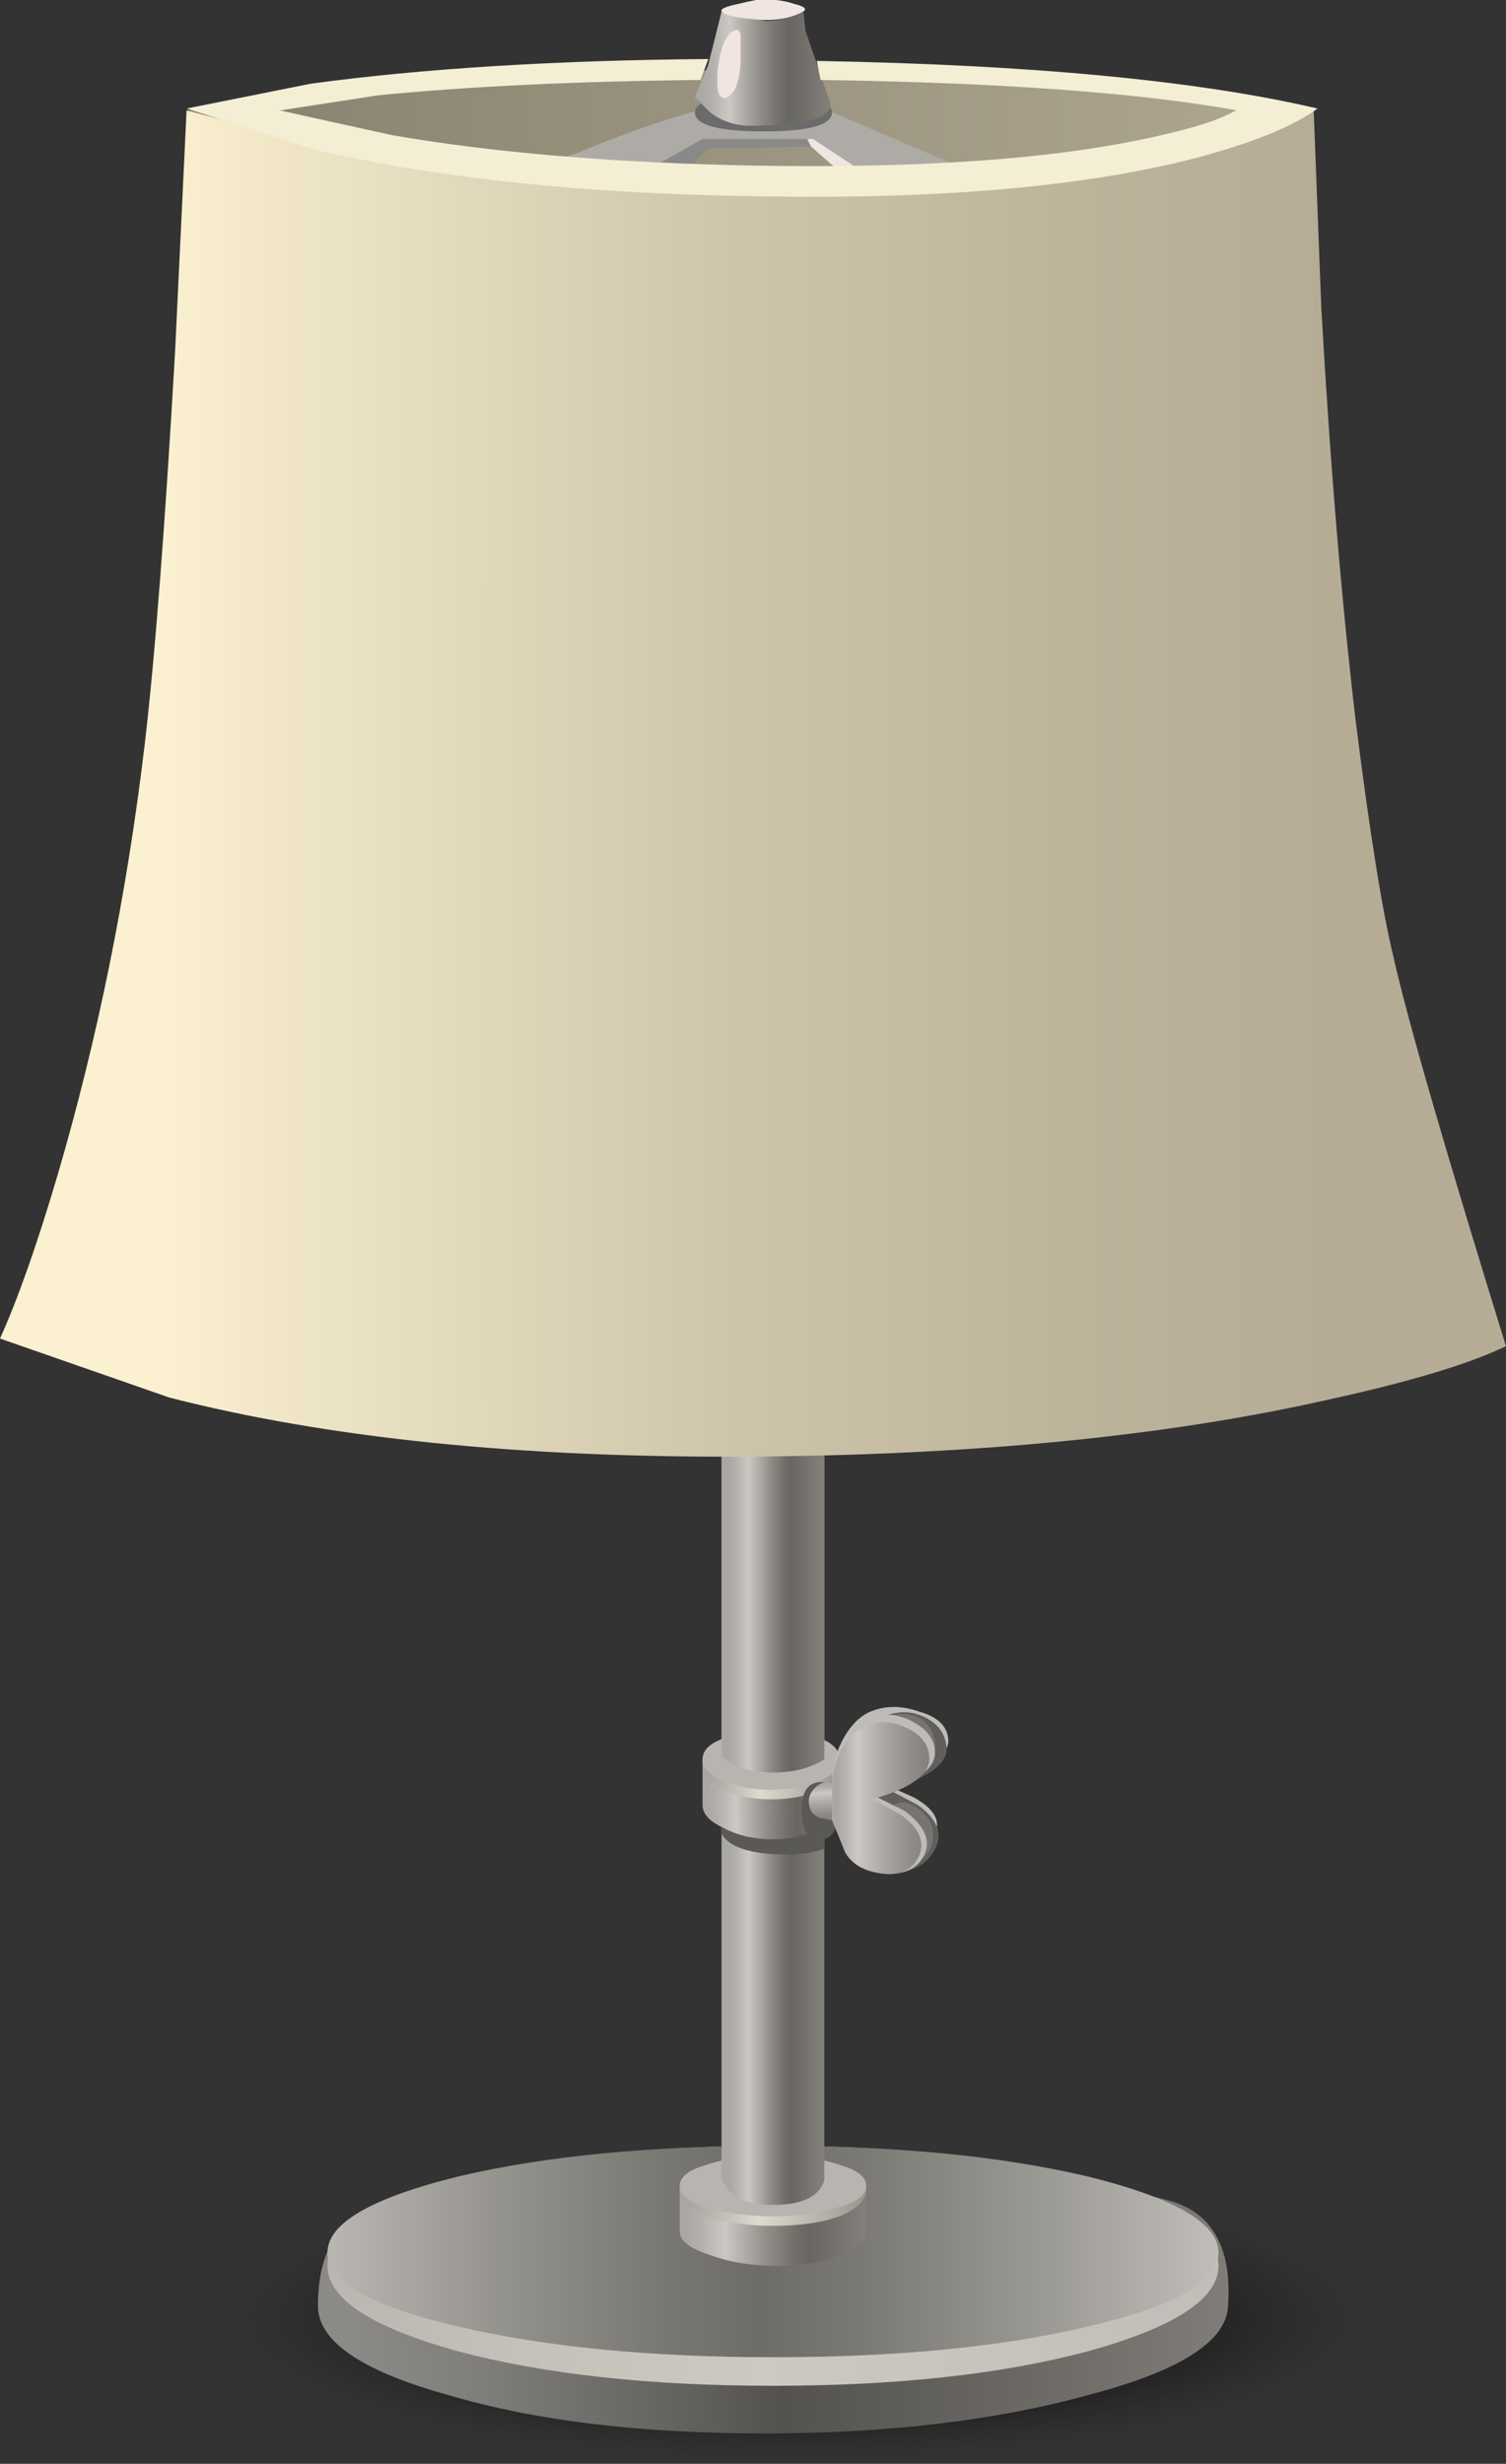
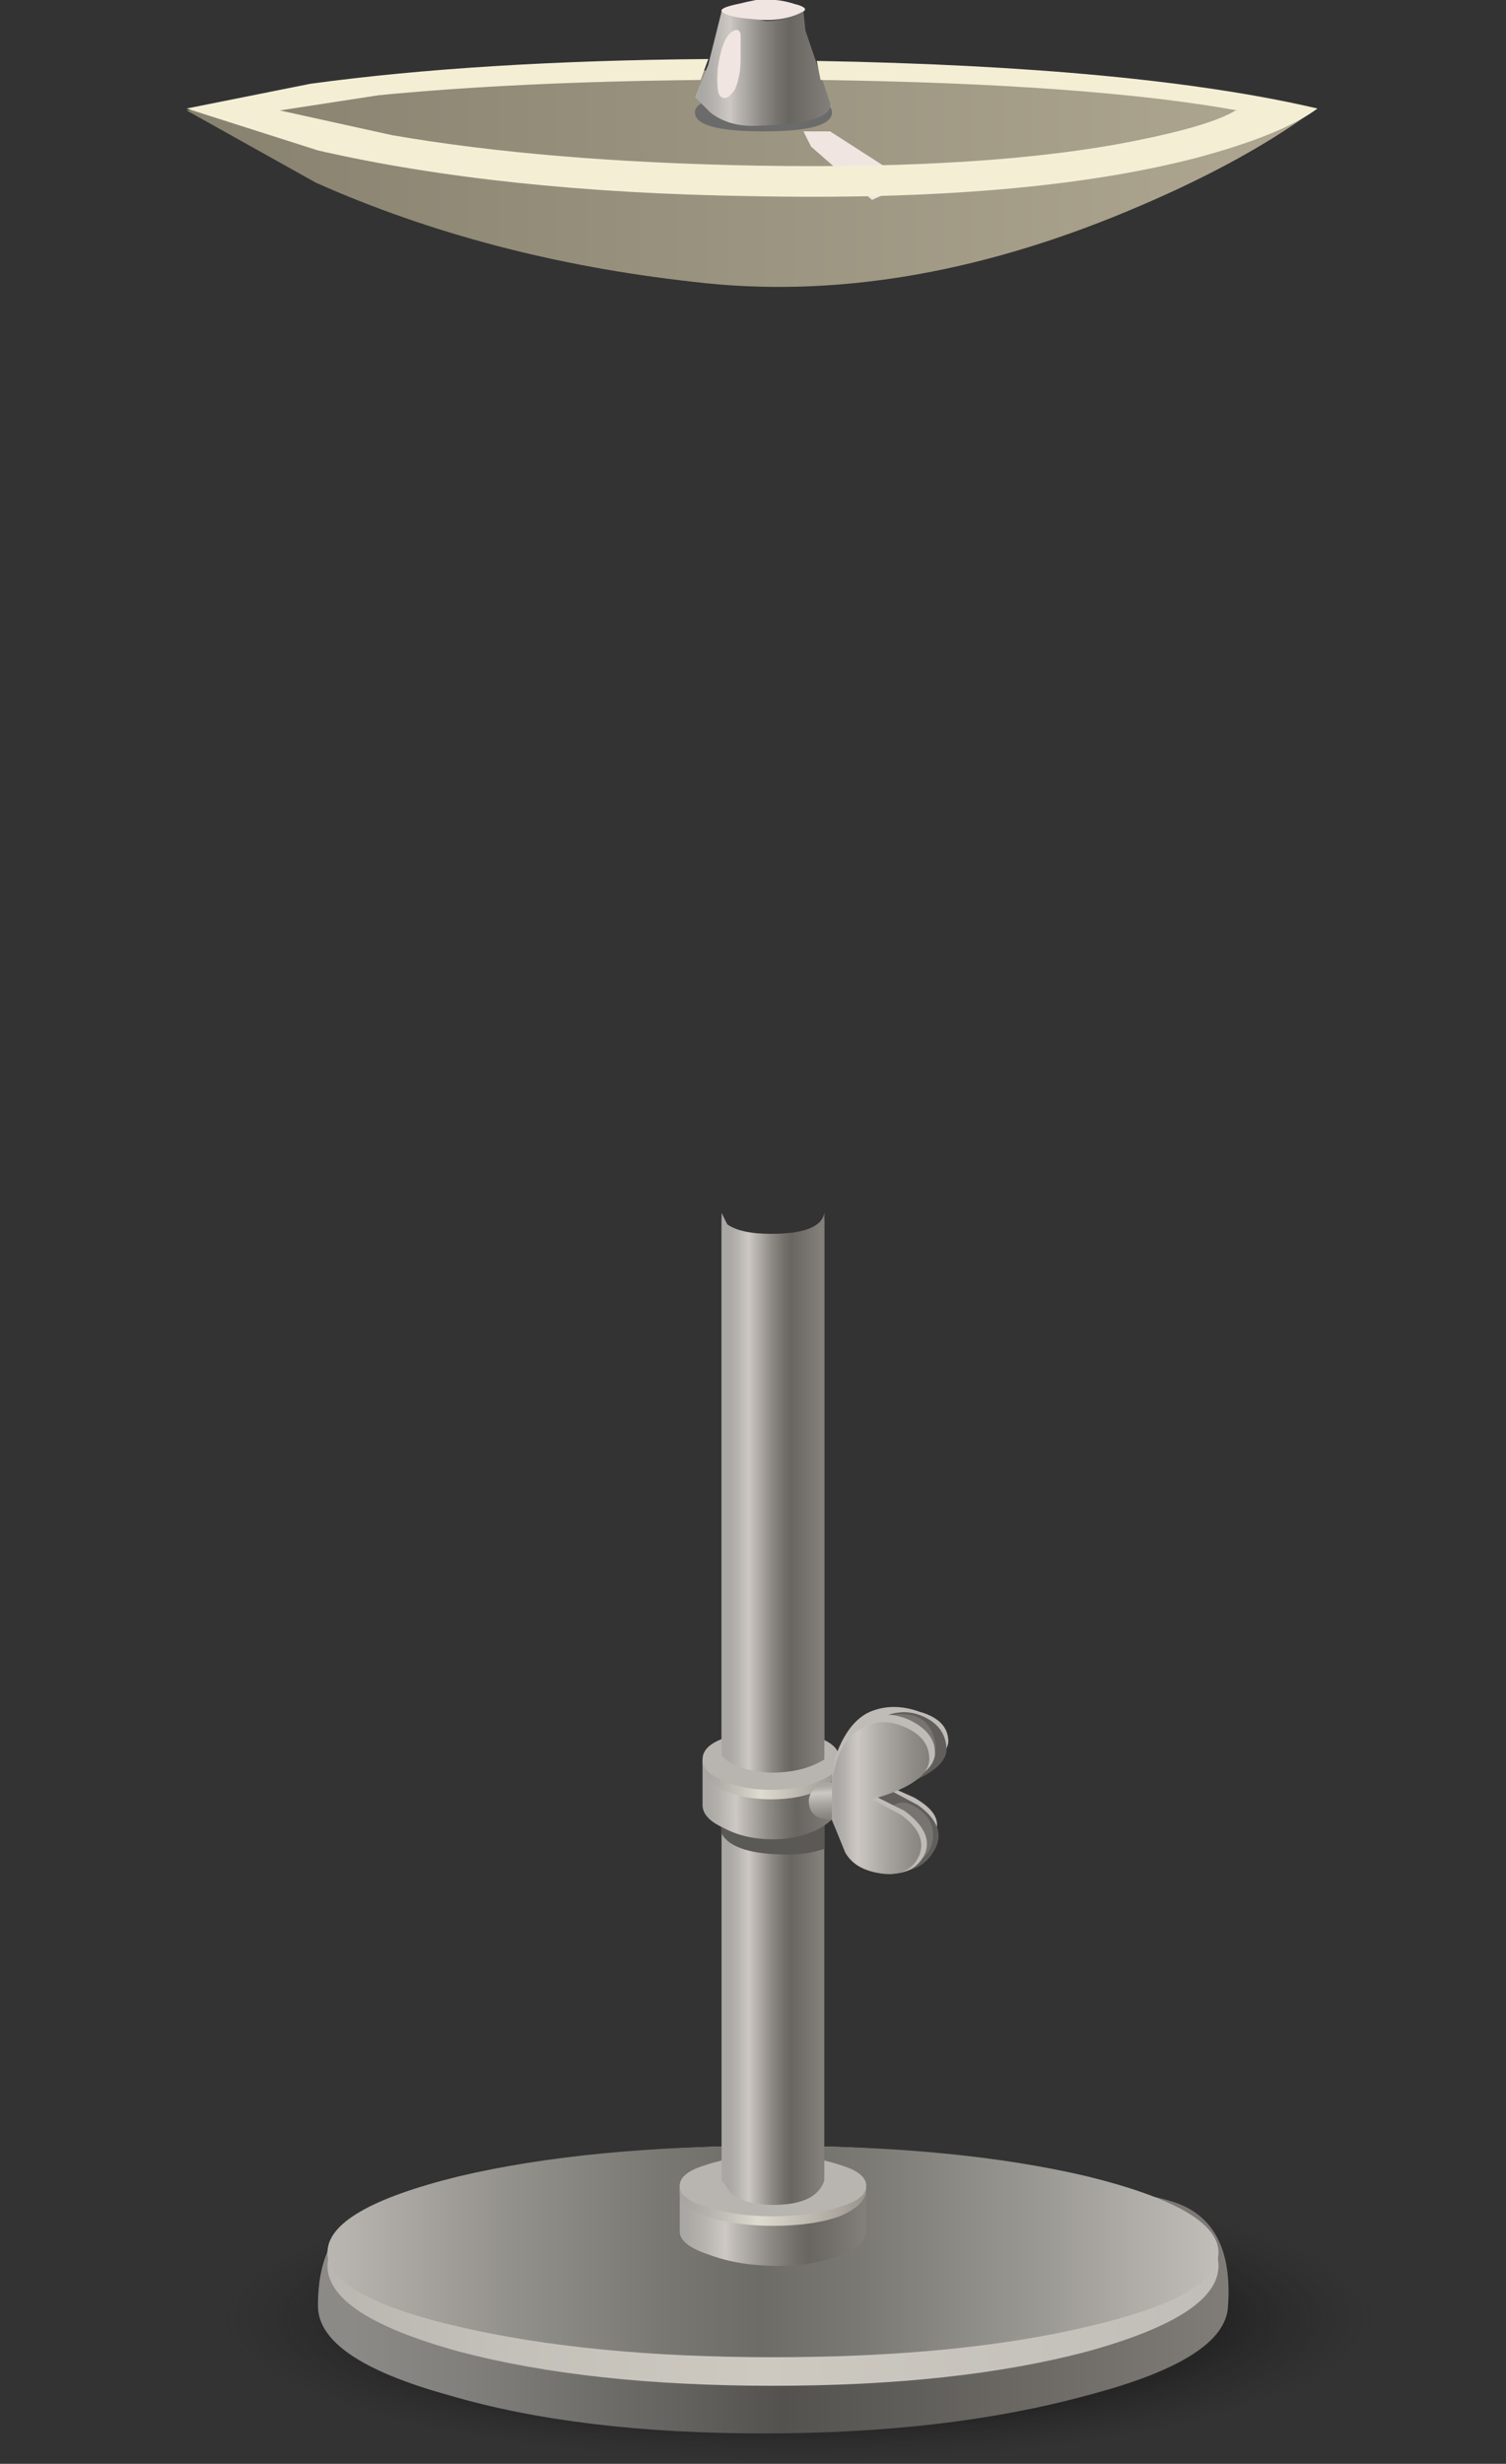
<svg xmlns="http://www.w3.org/2000/svg" xmlns:xlink="http://www.w3.org/1999/xlink" style="enable-background:new 0 0 39.55 64.7" xml:space="preserve" height="64.7px" width="39.55px" version="1.1" y="0px" x="0px" viewBox="0 0 39.55 64.7">
  <rect x="0" y="0" width="39.55" height="64.7" fill="#333333" stroke="none" />
  <symbol id="price_x5F_tag_x5F_pt_x5F_mc_1_">
</symbol>
  <g id="FlashAICB">
    <radialGradient id="SVGID_1_" gradientUnits="userSpaceOnUse" cy="60.85" cx="20.975" gradientTransform="matrix(1 0 0 -.253 0 76.264)" r="15.124">
      <stop offset="0" />
      <stop stop-color="#040404" stop-opacity=".867" offset=".329" />
      <stop stop-color="#121011" stop-opacity=".482" offset=".694" />
      <stop stop-color="#221F20" stop-opacity="0" offset="1" />
    </radialGradient>
    <path fill-rule="evenodd" clip-rule="evenodd" d="m36.1 60.85c0 1.067-1.483 1.967-4.449 2.7-2.967 0.766-6.517 1.15-10.651 1.15-4.167 0-7.733-0.384-10.7-1.15-2.966-0.733-4.45-1.633-4.45-2.7 0-1.033 1.483-1.933 4.45-2.699 2.967-0.733 6.534-1.101 10.7-1.101 4.167 0 7.717 0.367 10.65 1.101 2.966 0.766 4.45 1.665 4.45 2.699z" fill="url(#SVGID_1_)" />
    <linearGradient id="SVGID_2_" y2="60.562" gradientUnits="userSpaceOnUse" x2="32.264" y1="60.562" x1="8.35">
      <stop stop-color="#8B8A87" offset=".035" />
      <stop stop-color="#807F7C" offset=".169" />
      <stop stop-color="#63625E" offset=".4" />
      <stop stop-color="#53524E" offset=".51" />
      <stop stop-color="#807C77" offset="1" />
    </linearGradient>
    <path fill-rule="evenodd" clip-rule="evenodd" d="m32.25 60.55c-0.033 0.934-1.267 1.717-3.7 2.351-2.434 0.666-5.267 1-8.5 1s-5.983-0.334-8.25-1c-2.3-0.634-3.45-1.417-3.45-2.351 0-1.333 0.467-2.166 1.4-2.5 1.3-0.434 4.733-0.7 10.3-0.8 5.8-0.1 9.417 0.1 10.851 0.6 0.999 0.367 1.449 1.266 1.349 2.7z" fill="url(#SVGID_2_)" />
    <linearGradient id="SVGID_3_" y2="59.5" gradientUnits="userSpaceOnUse" x2="32" y1="59.5" x1="8.6">
      <stop stop-color="#BAB7B2" offset="0" />
      <stop stop-color="#C3C0B9" offset=".188" />
      <stop stop-color="#CDC9C0" offset=".486" />
      <stop stop-color="#C1BEB9" offset=".992" />
      <stop stop-color="#C1BEB9" offset="1" />
    </linearGradient>
    <path fill-rule="evenodd" clip-rule="evenodd" d="m32 59.5c0 0.866-1.15 1.616-3.45 2.25-2.267 0.6-5.017 0.9-8.25 0.9s-5.983-0.301-8.25-0.9c-2.3-0.634-3.45-1.384-3.45-2.25s1.15-1.616 3.45-2.25c2.267-0.6 5.017-0.9 8.25-0.9s5.983 0.301 8.25 0.9c2.3 0.634 3.45 1.384 3.45 2.25z" fill="url(#SVGID_3_)" />
    <linearGradient id="SVGID_4_" y2="59.125" gradientUnits="userSpaceOnUse" x2="32" y1="59.125" x1="8.6">
      <stop stop-color="#BAB7B2" offset="0" />
      <stop stop-color="#95938E" offset=".192" />
      <stop stop-color="#797772" offset=".38" />
      <stop stop-color="#6E6C67" offset=".486" />
      <stop stop-color="#7B7974" offset=".6" />
      <stop stop-color="#9C9A95" offset=".808" />
      <stop stop-color="#C1BEB9" offset="1" />
    </linearGradient>
    <path fill-rule="evenodd" clip-rule="evenodd" d="m32 59.15c0 0.767-1.15 1.416-3.45 1.949-2.267 0.534-5.017 0.801-8.25 0.801-3.2 0-5.95-0.267-8.25-0.801-2.3-0.533-3.45-1.183-3.45-1.949s1.15-1.434 3.45-2c2.267-0.534 5.017-0.801 8.25-0.801s5.983 0.267 8.25 0.801c2.3 0.567 3.45 1.234 3.45 2z" fill="url(#SVGID_4_)" />
    <linearGradient id="SVGID_5_" y2="58.548" gradientUnits="userSpaceOnUse" x2="22.448" gradientTransform="matrix(1 -.005 .005 1 0 0)" y1="58.548" x1="17.548">
      <stop stop-color="#AAA8A4" offset=".035" />
      <stop stop-color="#B5B2AE" offset=".122" />
      <stop stop-color="#CDC8C3" offset=".247" />
      <stop stop-color="#BDB8B3" offset=".302" />
      <stop stop-color="#8F8C87" offset=".478" />
      <stop stop-color="#73706B" offset=".616" />
      <stop stop-color="#686661" offset=".694" />
      <stop stop-color="#837F7A" offset="1" />
    </linearGradient>
    <path fill-rule="evenodd" clip-rule="evenodd" d="m17.85 57.4h4.9v1.2c0 0.233-0.217 0.434-0.65 0.601-0.466 0.2-1.033 0.3-1.699 0.3-0.667 0-1.267-0.1-1.8-0.3-0.5-0.167-0.75-0.367-0.75-0.601v-1.2z" fill="url(#SVGID_5_)" />
    <linearGradient id="SVGID_6_" y2="57.629" gradientUnits="userSpaceOnUse" x2="22.453" gradientTransform="matrix(1 -.005 .005 1 0 0)" y1="57.629" x1="17.553">
      <stop stop-color="#A7A6A2" offset=".035" />
      <stop stop-color="#B2B1AB" offset=".145" />
      <stop stop-color="#CFCDC4" offset=".337" />
      <stop stop-color="#DFDBD0" offset=".423" />
      <stop stop-color="#9A948E" offset="1" />
    </linearGradient>
    <path fill-rule="evenodd" clip-rule="evenodd" d="m22.75 57.5c0 0.267-0.233 0.5-0.7 0.7-0.467 0.166-1.05 0.25-1.75 0.25-0.666 0-1.25-0.084-1.75-0.25-0.466-0.167-0.7-0.384-0.7-0.65s0.233-0.5 0.7-0.7c0.5-0.166 1.084-0.25 1.75-0.25 0.667 0 1.25 0.084 1.75 0.25 0.467 0.2 0.7 0.417 0.7 0.65z" fill="url(#SVGID_6_)" />
    <path fill-rule="evenodd" clip-rule="evenodd" d="m22.75 57.4c0 0.233-0.233 0.416-0.7 0.55-0.5 0.166-1.083 0.25-1.75 0.25-0.666 0-1.25-0.084-1.75-0.25-0.466-0.134-0.7-0.316-0.7-0.55s0.233-0.417 0.7-0.551c0.5-0.166 1.084-0.25 1.75-0.25 0.667 0 1.25 0.084 1.75 0.25 0.467 0.134 0.7 0.318 0.7 0.551z" fill="#B8B5B0" />
    <linearGradient id="SVGID_7_" y2="44.95" gradientUnits="userSpaceOnUse" x2="21.55" y1="44.95" x1="19.05">
      <stop stop-color="#AAA8A4" offset=".035" />
      <stop stop-color="#B5B2AE" offset=".122" />
      <stop stop-color="#CDC8C3" offset=".247" />
      <stop stop-color="#BDB8B3" offset=".302" />
      <stop stop-color="#8F8C87" offset=".478" />
      <stop stop-color="#73706B" offset=".616" />
      <stop stop-color="#686661" offset=".694" />
      <stop stop-color="#837F7A" offset="1" />
    </linearGradient>
-     <path fill-rule="evenodd" clip-rule="evenodd" d="m21.65 57.25c-0.134 0.434-0.584 0.65-1.351 0.65-0.467 0-0.833-0.101-1.1-0.301l-0.25-0.35v-25.249l0.149 0.3c0.233 0.2 0.617 0.3 1.15 0.3 0.866 0 1.333-0.2 1.4-0.6v25.25z" fill="url(#SVGID_7_)" />
+     <path fill-rule="evenodd" clip-rule="evenodd" d="m21.65 57.25c-0.134 0.434-0.584 0.65-1.351 0.65-0.467 0-0.833-0.101-1.1-0.301l-0.25-0.35v-25.249l0.149 0.3c0.233 0.2 0.617 0.3 1.15 0.3 0.866 0 1.333-0.2 1.4-0.6v25.25" fill="url(#SVGID_7_)" />
    <path fill-rule="evenodd" clip-rule="evenodd" d="m20.7 48.7c-0.967 0-1.55-0.184-1.75-0.55v-16.15l0.149 0.3c0.233 0.2 0.617 0.3 1.15 0.3 0.866 0 1.333-0.2 1.4-0.6v16.55c-0.299 0.1-0.616 0.15-0.949 0.15z" fill="#5B5955" />
    <linearGradient id="SVGID_8_" y2="4.692" gradientUnits="userSpaceOnUse" x2="34.5" y1="4.692" x1="4.9">
      <stop stop-color="#87816F" offset="0" />
      <stop stop-color="#AFA791" offset="1" />
    </linearGradient>
    <path fill-rule="evenodd" clip-rule="evenodd" d="m4.9 2.9l3.35-0.5c3.1-0.367 6.75-0.55 10.95-0.55 6.566 0 11.666 0.35 15.3 1.05-1.267 0.934-2.9 1.817-4.9 2.65-4 1.667-7.8 2.284-11.399 1.85-3.601-0.4-6.901-1.267-9.901-2.6l-3.4-1.9z" fill="url(#SVGID_8_)" />
-     <polygon fill-rule="evenodd" points="16.7 5.75 15.45 5.2 18 3.4 21.35 3.65 21.3 3.85 18.6 3.9" clip-rule="evenodd" fill="#898989" />
    <polygon fill-rule="evenodd" points="22.9 5.25 21.3 3.85 21.1 3.45 21.8 3.45 23.9 4.8" clip-rule="evenodd" fill="#F0E5E1" />
-     <path fill-rule="evenodd" clip-rule="evenodd" d="m8.25 5.85l2.75-0.65c1.967-0.5 3.367-0.9 4.2-1.2 1.3-0.533 2.35-0.9 3.15-1.1h3.4l3.15 1.35c2.234 0.967 3.734 1.55 4.5 1.75 1.267 0.367 0.8 0.833-1.4 1.4l-2.4-0.95-4.25-2.8h-2.9l-1.6 0.9c-1.167 0.667-2.067 1.233-2.7 1.7l-1.5 1.15-4.4-1.55z" fill="#AEAAA5" />
    <path fill-rule="evenodd" clip-rule="evenodd" d="m21.85 2.95c0 0.333-0.6 0.5-1.8 0.5s-1.8-0.167-1.8-0.5c0-0.3 0.6-0.45 1.8-0.45s1.8 0.15 1.8 0.45z" fill="#6B6B6B" />
    <linearGradient id="SVGID_9_" y2="1.803" gradientUnits="userSpaceOnUse" x2="21.8" y1="1.803" x1="18.3">
      <stop stop-color="#AAA8A4" offset=".035" />
      <stop stop-color="#B5B2AE" offset=".122" />
      <stop stop-color="#CDC8C3" offset=".247" />
      <stop stop-color="#BDB8B3" offset=".302" />
      <stop stop-color="#8F8C87" offset=".478" />
      <stop stop-color="#73706B" offset=".616" />
      <stop stop-color="#686661" offset=".694" />
      <stop stop-color="#837F7A" offset="1" />
    </linearGradient>
    <path fill-rule="evenodd" clip-rule="evenodd" d="m21.8 2.7c0.066 0.367-0.55 0.566-1.85 0.6-0.533 0.034-0.967-0.083-1.3-0.35l-0.4-0.4 0.35-0.85 0.35-1.4 1.15 0.25c0.334 0 0.667-0.083 1-0.25l0.051 0.5 0.649 1.9z" fill="url(#SVGID_9_)" />
    <path fill-rule="evenodd" clip-rule="evenodd" d="m19.85 0c0.367-0.033 0.7 0 1 0.1 0.267 0.066 0.351 0.133 0.25 0.2-0.366 0.2-0.816 0.267-1.35 0.2-0.434-0.033-0.7-0.1-0.8-0.2-0.034-0.066 0.116-0.133 0.45-0.2 0.133-0.033 0.284-0.067 0.45-0.1z" fill="#F0E5E1" />
    <path fill-rule="evenodd" clip-rule="evenodd" d="m19.2 0.85c0.133-0.1 0.217-0.083 0.25 0.05v0.65c0 0.3-0.05 0.567-0.15 0.8-0.133 0.2-0.25 0.267-0.35 0.2-0.1-0.033-0.133-0.283-0.1-0.75 0.067-0.5 0.183-0.817 0.35-0.95z" fill="#F0E5E1" />
    <g clip-rule="evenodd" fill-rule="evenodd">
      <linearGradient id="SVGID_10_" y2="47.25" gradientUnits="userSpaceOnUse" x2="21.791" gradientTransform="matrix(1 0 .005 1 -0 0)" y1="47.25" x1="18.216">
        <stop stop-color="#AAA8A4" offset=".035" />
        <stop stop-color="#B5B2AE" offset=".122" />
        <stop stop-color="#CDC8C3" offset=".247" />
        <stop stop-color="#BDB8B3" offset=".302" />
        <stop stop-color="#8F8C87" offset=".478" />
        <stop stop-color="#73706B" offset=".616" />
        <stop stop-color="#686661" offset=".694" />
        <stop stop-color="#837F7A" offset="1" />
      </linearGradient>
      <path d="m18.45 46.2h3.6v1.149c0 0.233-0.166 0.45-0.5 0.65-0.366 0.2-0.783 0.3-1.25 0.3-0.5 0-0.934-0.1-1.3-0.3-0.367-0.167-0.55-0.366-0.55-0.6v-1.199z" fill="url(#SVGID_10_)" />
      <linearGradient id="SVGID_11_" y2="46.325" gradientUnits="userSpaceOnUse" x2="21.796" gradientTransform="matrix(1 0 .005 1 -0 0)" y1="46.325" x1="18.221">
        <stop stop-color="#A7A6A2" offset=".035" />
        <stop stop-color="#B2B1AB" offset=".145" />
        <stop stop-color="#CFCDC4" offset=".337" />
        <stop stop-color="#DFDBD0" offset=".423" />
        <stop stop-color="#9A948E" offset="1" />
      </linearGradient>
      <path d="m22.05 46.3c0 0.267-0.166 0.5-0.5 0.7-0.366 0.167-0.8 0.25-1.3 0.25s-0.917-0.083-1.25-0.25c-0.367-0.2-0.55-0.434-0.55-0.7 0-0.233 0.183-0.45 0.55-0.649 0.333-0.167 0.75-0.25 1.25-0.25s0.934 0.083 1.3 0.25c0.334 0.199 0.5 0.415 0.5 0.649z" fill="url(#SVGID_11_)" />
      <path d="m22.05 46.2c0 0.233-0.166 0.416-0.5 0.55-0.366 0.167-0.8 0.25-1.3 0.25s-0.917-0.083-1.25-0.25c-0.367-0.134-0.55-0.316-0.55-0.55s0.183-0.417 0.55-0.55c0.333-0.167 0.75-0.25 1.25-0.25s0.934 0.083 1.3 0.25c0.334 0.133 0.5 0.317 0.5 0.55z" fill="#B8B5B0" />
    </g>
    <linearGradient id="SVGID_12_" y2="39.2" gradientUnits="userSpaceOnUse" x2="21.55" y1="39.2" x1="19.05">
      <stop stop-color="#AAA8A4" offset=".035" />
      <stop stop-color="#B5B2AE" offset=".122" />
      <stop stop-color="#CDC8C3" offset=".247" />
      <stop stop-color="#BDB8B3" offset=".302" />
      <stop stop-color="#8F8C87" offset=".478" />
      <stop stop-color="#73706B" offset=".616" />
      <stop stop-color="#686661" offset=".694" />
      <stop stop-color="#837F7A" offset="1" />
    </linearGradient>
    <path fill-rule="evenodd" clip-rule="evenodd" d="m21.65 46.2c-0.367 0.233-0.834 0.35-1.4 0.35-0.634-0.033-1.066-0.184-1.3-0.45v-14.25l0.149 0.3c0.233 0.167 0.617 0.25 1.15 0.25 0.866 0 1.333-0.183 1.4-0.55v14.35z" fill="url(#SVGID_12_)" />
    <g clip-rule="evenodd" fill-rule="evenodd">
      <path d="m21.9 46.3c0.033-0.166 0.1-0.35 0.199-0.55 0.2-0.4 0.45-0.667 0.75-0.8 0.4-0.167 0.834-0.167 1.301 0 0.466 0.133 0.716 0.366 0.75 0.7 0.066 0.433-0.534 0.816-1.801 1.149l0.9 0.4c0.533 0.3 0.717 0.616 0.55 0.95-0.166 0.399-0.55 0.566-1.149 0.5-0.567-0.034-0.95-0.2-1.15-0.5l-0.4-0.801 0.05-1.048z" fill="#BFBCB8" />
-       <path d="m22 47.55c0 0.5-0.15 0.75-0.45 0.75-0.333 0-0.5-0.25-0.5-0.75s0.167-0.75 0.5-0.75c0.3 0 0.45 0.25 0.45 0.75z" fill="#5B5955" />
      <linearGradient id="SVGID_13_" y2="-19.39" gradientUnits="userSpaceOnUse" x2="48.862" gradientTransform="matrix(.053 .999 -.999 .053 0 0)" y1="-19.39" x1="47.91">
        <stop stop-color="#AAA8A4" offset=".035" />
        <stop stop-color="#B5B2AE" offset=".122" />
        <stop stop-color="#CDC8C3" offset=".247" />
        <stop stop-color="#AAA6A1" offset=".537" />
        <stop stop-color="#8E8A85" offset=".831" />
        <stop stop-color="#837F7A" offset="1" />
      </linearGradient>
      <path d="m22.55 46.85l0.05 0.95c-0.399 0.033-0.733 0.017-1-0.05-0.199-0.033-0.316-0.15-0.35-0.35-0.033-0.167 0.017-0.317 0.15-0.45 0.1-0.101 0.216-0.15 0.35-0.15 0.066 0 0.116 0.017 0.15 0.05h0.65z" fill="url(#SVGID_13_)" />
      <path d="m22.1 46.05c0.067-0.1 0.167-0.217 0.301-0.35 0.233-0.267 0.483-0.467 0.75-0.601 0.333-0.166 0.683-0.166 1.05 0 0.399 0.167 0.616 0.417 0.649 0.75 0.067 0.434-0.433 0.817-1.5 1.15l0.75 0.4c0.467 0.333 0.634 0.683 0.5 1.05-0.166 0.399-0.466 0.633-0.899 0.7-0.434 0.066-0.75-0.034-0.95-0.301-0.134-0.199-0.25-0.466-0.35-0.8l-0.301-1.998z" fill="#777571" />
      <path d="m22.3 47.55c0.7-0.7 1.101-1.083 1.2-1.149 0.333 0 0.566-0.034 0.7-0.101 0.3-0.1 0.416-0.3 0.35-0.6-0.133-0.566-0.55-0.783-1.25-0.65 0.334-0.133 0.667-0.116 1 0.05 0.334 0.167 0.517 0.417 0.55 0.75 0.067 0.434-0.433 0.817-1.5 1.15l0.75 0.4c0.467 0.333 0.634 0.683 0.5 1.05-0.166 0.399-0.466 0.633-0.899 0.7-0.434 0.066-0.75-0.034-0.95-0.301-0.134-0.199-0.25-0.466-0.35-0.8l-0.101-0.499zm1 0.05c-0.166 0.301-0.116 0.517 0.15 0.65-0.101 0.2-0.066 0.4 0.1 0.6 0.167 0.167 0.351 0.184 0.55 0.051 0.301-0.2 0.434-0.467 0.4-0.801-0.033-0.3-0.217-0.533-0.55-0.699-0.266-0.134-0.483-0.068-0.65 0.199z" fill="#605F5C" />
      <path d="m21.85 46.6c0.034-0.166 0.101-0.35 0.2-0.55 0.167-0.434 0.4-0.733 0.7-0.899 0.333-0.167 0.7-0.167 1.1 0 0.434 0.199 0.667 0.466 0.7 0.8 0.066 0.467-0.467 0.866-1.6 1.2l0.8 0.399c0.5 0.367 0.684 0.733 0.55 1.101-0.166 0.399-0.517 0.583-1.05 0.55-0.5-0.066-0.85-0.25-1.05-0.55l-0.351-0.9v-1.151z" fill="#BFBCB8" />
      <linearGradient id="SVGID_14_" y2="47.22" gradientUnits="userSpaceOnUse" x2="24.413" y1="47.22" x1="21.888">
        <stop stop-color="#AAA8A4" offset=".035" />
        <stop stop-color="#B5B2AE" offset=".122" />
        <stop stop-color="#CDC8C3" offset=".247" />
        <stop stop-color="#AAA6A1" offset=".537" />
        <stop stop-color="#8E8A85" offset=".831" />
        <stop stop-color="#837F7A" offset="1" />
      </linearGradient>
      <path d="m21.85 46.7c0.034-0.167 0.084-0.351 0.15-0.55 0.167-0.4 0.4-0.667 0.7-0.801 0.333-0.166 0.684-0.166 1.05 0 0.4 0.167 0.616 0.417 0.65 0.75 0.066 0.467-0.434 0.851-1.5 1.15l0.75 0.4c0.466 0.333 0.633 0.683 0.5 1.05-0.167 0.399-0.5 0.566-1 0.5-0.467-0.066-0.784-0.25-0.95-0.55l-0.35-0.849v-1.1z" fill="url(#SVGID_14_)" />
    </g>
    <linearGradient id="SVGID_15_" y2="20.576" gradientUnits="userSpaceOnUse" x2="34.975" y1="20.576" x1="4.225">
      <stop stop-color="#FBF1D0" offset="0" />
      <stop stop-color="#EBE1C3" offset=".157" />
      <stop stop-color="#CEC4AA" offset=".494" />
      <stop stop-color="#BCB39B" offset=".788" />
      <stop stop-color="#B6AC96" offset="1" />
    </linearGradient>
-     <path fill-rule="evenodd" clip-rule="evenodd" d="m4.9 2.9l3.45 0.9c3.167 0.633 6.933 0.983 11.3 1.05 4.966 0.1 8.933-0.2 11.899-0.9 1.468-0.333 2.451-0.683 2.951-1.05l0.2 5.2c0.233 4.1 0.533 7.7 0.899 10.8 0.367 2.934 0.7 5.017 1 6.25 0.367 1.633 1.351 5.033 2.95 10.2-0.967 0.467-2.517 0.934-4.649 1.4-4.267 0.967-9.367 1.467-15.301 1.5-5.932 0.033-10.982-0.483-15.149-1.55l-4.45-1.55c0.467-1.034 0.967-2.45 1.5-4.25 1.067-3.633 1.833-7.417 2.3-11.35 0.267-2.267 0.534-5.716 0.8-10.35l0.3-6.3z" fill="url(#SVGID_15_)" />
    <path fill-rule="evenodd" clip-rule="evenodd" d="m8.35 3.95l-3.45-1.1 3.25-0.65c2.934-0.4 6.417-0.617 10.45-0.65l-0.2 0.55c-3.233 0.033-6.05 0.167-8.45 0.4l-2.6 0.4 2.95 0.65c2.7 0.467 5.9 0.733 9.601 0.8 4.099 0.067 7.399-0.15 9.899-0.65 1.334-0.267 2.217-0.534 2.65-0.8h0.05c-2.6-0.467-6.25-0.733-10.95-0.8l-0.1-0.5c5.633 0.1 10.017 0.517 13.15 1.25-0.633 0.467-1.699 0.9-3.199 1.3-2.967 0.767-6.867 1.1-11.7 1-4.368-0.067-8.151-0.467-11.351-1.2z" fill="#F4EED5" />
  </g>
  <g id="price_x5F_tag_x5F_pt_x5F_mc">
    <use id="price_x5F_tag_x5F_pt" xlink:href="#price_x5F_tag_x5F_pt_x5F_mc_1_" transform="matrix(1 0 0 -1 19.75 70.7)" height="-32766" width="-32766" y="16383" x="16383" />
  </g>
</svg>